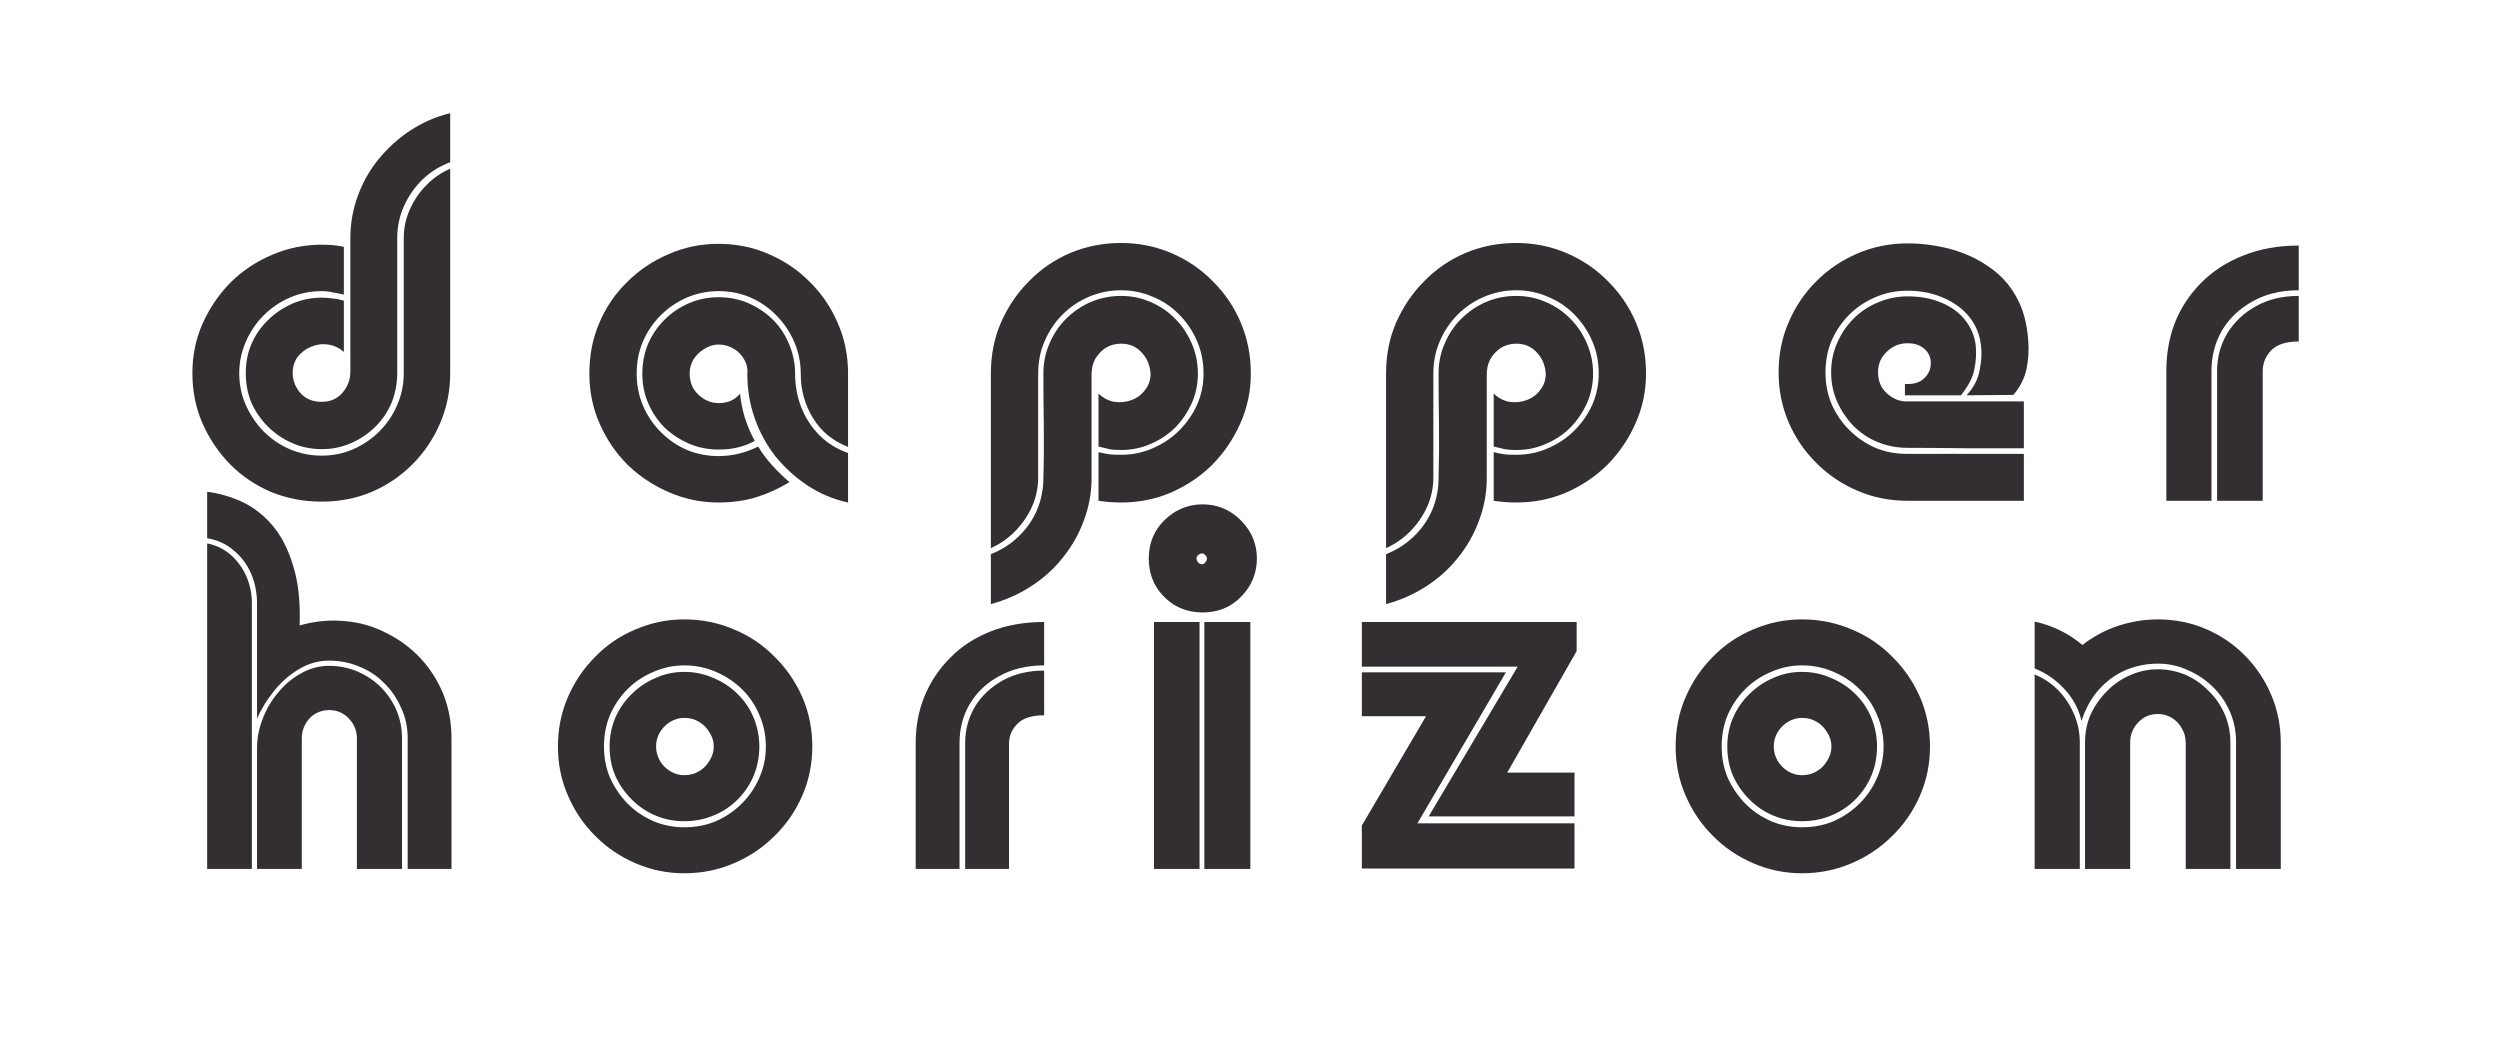
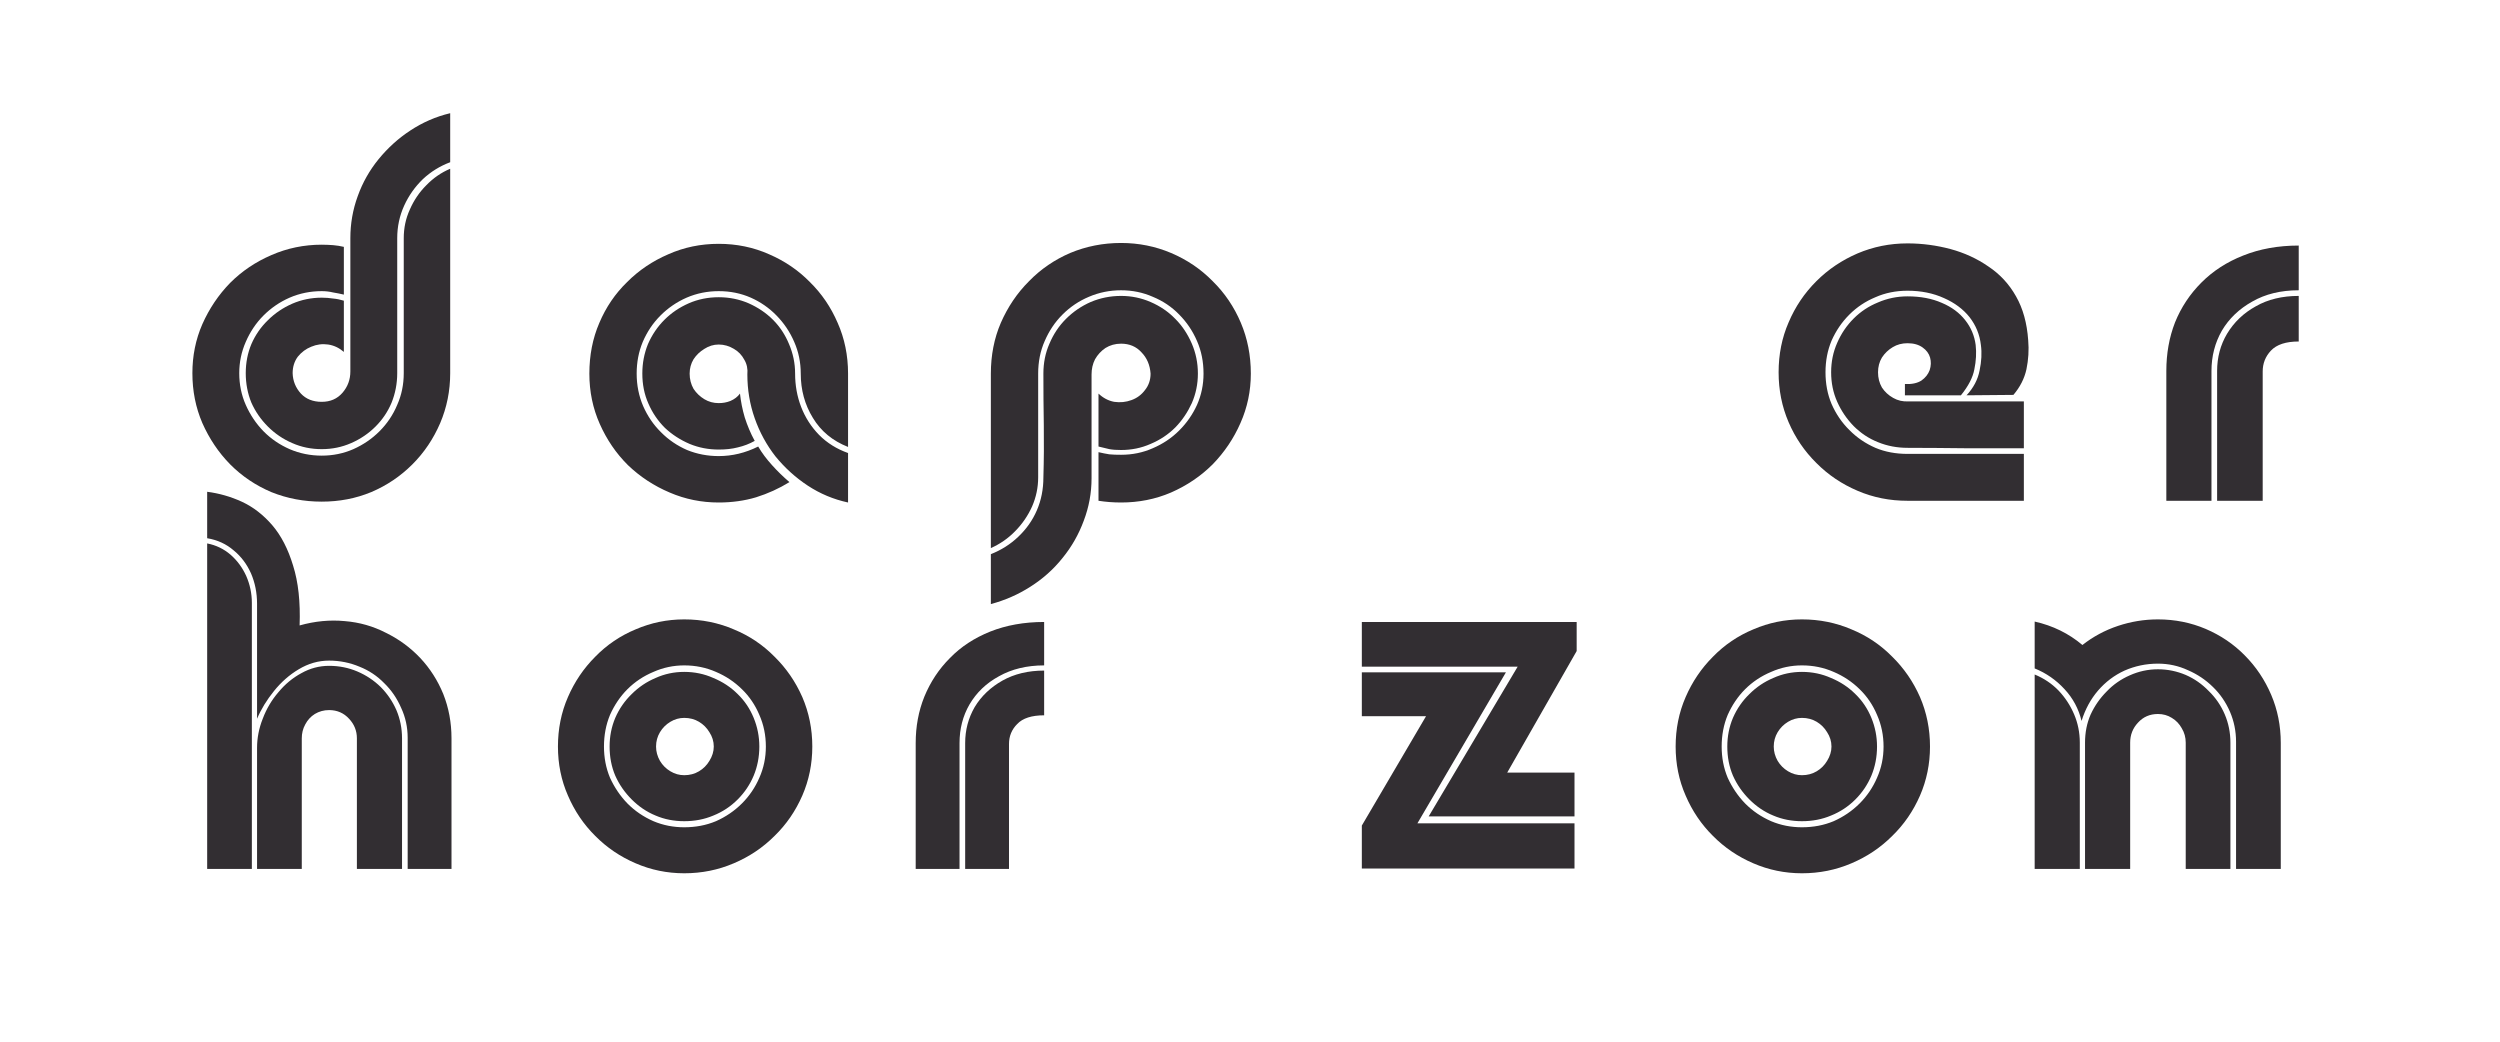
<svg xmlns="http://www.w3.org/2000/svg" version="1.0" preserveAspectRatio="xMidYMid meet" height="50" viewBox="0 0 90 37.5" zoomAndPan="magnify" width="120">
  <defs>
    <g />
  </defs>
  <g fill-opacity="1" fill="#322e32">
    <g transform="translate(6.738, 18.028)">
      <g>
        <path d="M 7.562 -4.594 C 7.562 -4.219 7.492 -3.863 7.359 -3.531 C 7.223 -3.207 7.031 -2.922 6.781 -2.672 C 6.531 -2.422 6.238 -2.223 5.906 -2.078 C 5.57 -1.93 5.219 -1.859 4.844 -1.859 C 4.469 -1.859 4.113 -1.93 3.781 -2.078 C 3.445 -2.223 3.156 -2.422 2.906 -2.672 C 2.656 -2.922 2.457 -3.207 2.312 -3.531 C 2.176 -3.863 2.109 -4.219 2.109 -4.594 C 2.109 -4.969 2.176 -5.316 2.312 -5.641 C 2.457 -5.973 2.656 -6.258 2.906 -6.5 C 3.156 -6.75 3.445 -6.945 3.781 -7.094 C 4.113 -7.238 4.469 -7.312 4.844 -7.312 C 4.988 -7.312 5.125 -7.301 5.25 -7.281 C 5.383 -7.27 5.516 -7.242 5.641 -7.203 L 5.641 -5.359 C 5.473 -5.504 5.285 -5.594 5.078 -5.625 C 4.867 -5.656 4.664 -5.629 4.469 -5.547 C 4.281 -5.473 4.117 -5.352 3.984 -5.188 C 3.859 -5.02 3.797 -4.82 3.797 -4.594 C 3.805 -4.312 3.906 -4.066 4.094 -3.859 C 4.281 -3.66 4.531 -3.562 4.844 -3.562 C 5.156 -3.562 5.406 -3.672 5.594 -3.891 C 5.781 -4.109 5.875 -4.363 5.875 -4.656 L 5.875 -9.453 C 5.875 -9.973 5.961 -10.477 6.141 -10.969 C 6.316 -11.457 6.566 -11.898 6.891 -12.297 C 7.223 -12.703 7.602 -13.047 8.031 -13.328 C 8.469 -13.617 8.945 -13.828 9.469 -13.953 L 9.469 -12.188 C 9.102 -12.051 8.773 -11.848 8.484 -11.578 C 8.203 -11.305 7.977 -10.988 7.812 -10.625 C 7.645 -10.258 7.562 -9.867 7.562 -9.453 Z M 4.844 -9.219 C 4.988 -9.219 5.125 -9.211 5.25 -9.203 C 5.383 -9.191 5.516 -9.172 5.641 -9.141 L 5.641 -7.422 C 5.516 -7.453 5.383 -7.477 5.25 -7.5 C 5.125 -7.531 4.988 -7.547 4.844 -7.547 C 4.438 -7.547 4.051 -7.469 3.688 -7.312 C 3.332 -7.156 3.02 -6.941 2.75 -6.672 C 2.477 -6.398 2.266 -6.082 2.109 -5.719 C 1.953 -5.363 1.875 -4.988 1.875 -4.594 C 1.875 -4.188 1.953 -3.805 2.109 -3.453 C 2.266 -3.098 2.477 -2.781 2.75 -2.5 C 3.02 -2.227 3.332 -2.016 3.688 -1.859 C 4.051 -1.703 4.438 -1.625 4.844 -1.625 C 5.25 -1.625 5.629 -1.703 5.984 -1.859 C 6.336 -2.016 6.648 -2.227 6.922 -2.5 C 7.203 -2.781 7.414 -3.098 7.562 -3.453 C 7.719 -3.805 7.797 -4.188 7.797 -4.594 L 7.797 -9.453 C 7.797 -9.816 7.867 -10.16 8.016 -10.484 C 8.16 -10.816 8.359 -11.109 8.609 -11.359 C 8.859 -11.617 9.145 -11.816 9.469 -11.953 L 9.469 -4.594 C 9.469 -3.957 9.348 -3.359 9.109 -2.797 C 8.867 -2.234 8.535 -1.738 8.109 -1.312 C 7.68 -0.883 7.188 -0.551 6.625 -0.312 C 6.07 -0.082 5.477 0.031 4.844 0.031 C 4.207 0.031 3.602 -0.082 3.031 -0.312 C 2.469 -0.551 1.973 -0.883 1.547 -1.312 C 1.129 -1.738 0.797 -2.234 0.547 -2.797 C 0.305 -3.359 0.188 -3.957 0.188 -4.594 C 0.188 -5.219 0.305 -5.805 0.547 -6.359 C 0.797 -6.922 1.129 -7.414 1.547 -7.844 C 1.973 -8.27 2.469 -8.602 3.031 -8.844 C 3.602 -9.094 4.207 -9.219 4.844 -9.219 Z M 4.844 -9.219" />
      </g>
    </g>
  </g>
  <g fill-opacity="1" fill="#322e32">
    <g transform="translate(20.936, 18.028)">
      <g>
        <path d="M 1.984 -4.578 C 1.984 -4.16 2.062 -3.77 2.219 -3.406 C 2.375 -3.051 2.586 -2.738 2.859 -2.469 C 3.129 -2.195 3.441 -1.984 3.797 -1.828 C 4.16 -1.68 4.539 -1.609 4.938 -1.609 C 5.426 -1.609 5.898 -1.723 6.359 -1.953 C 6.492 -1.723 6.66 -1.5 6.859 -1.281 C 7.055 -1.062 7.266 -0.859 7.484 -0.672 C 7.109 -0.441 6.707 -0.258 6.281 -0.125 C 5.863 0 5.414 0.062 4.938 0.062 C 4.32 0.062 3.734 -0.055 3.172 -0.297 C 2.609 -0.535 2.109 -0.863 1.672 -1.281 C 1.242 -1.707 0.906 -2.203 0.656 -2.766 C 0.406 -3.328 0.281 -3.93 0.281 -4.578 C 0.281 -5.234 0.398 -5.844 0.641 -6.406 C 0.879 -6.969 1.211 -7.457 1.641 -7.875 C 2.066 -8.301 2.562 -8.633 3.125 -8.875 C 3.688 -9.125 4.289 -9.25 4.938 -9.25 C 5.582 -9.25 6.188 -9.125 6.75 -8.875 C 7.312 -8.633 7.801 -8.301 8.219 -7.875 C 8.645 -7.457 8.977 -6.969 9.219 -6.406 C 9.469 -5.844 9.594 -5.234 9.594 -4.578 L 9.594 -1.938 C 9.039 -2.156 8.617 -2.504 8.328 -2.984 C 8.035 -3.461 7.891 -3.992 7.891 -4.578 C 7.891 -4.984 7.812 -5.363 7.656 -5.719 C 7.5 -6.082 7.285 -6.398 7.016 -6.672 C 6.754 -6.941 6.445 -7.156 6.094 -7.312 C 5.738 -7.469 5.352 -7.547 4.938 -7.547 C 4.531 -7.547 4.145 -7.469 3.781 -7.312 C 3.426 -7.156 3.113 -6.941 2.844 -6.672 C 2.57 -6.398 2.359 -6.082 2.203 -5.719 C 2.055 -5.363 1.984 -4.984 1.984 -4.578 Z M 3.891 -4.578 C 3.891 -4.766 3.938 -4.938 4.031 -5.094 C 4.133 -5.25 4.266 -5.375 4.422 -5.469 C 4.578 -5.57 4.75 -5.625 4.938 -5.625 C 5.133 -5.625 5.316 -5.57 5.484 -5.469 C 5.648 -5.375 5.773 -5.242 5.859 -5.078 C 5.953 -4.922 5.988 -4.742 5.969 -4.547 C 5.969 -4.004 6.055 -3.477 6.234 -2.969 C 6.41 -2.469 6.66 -2.008 6.984 -1.594 C 7.316 -1.188 7.703 -0.836 8.141 -0.547 C 8.586 -0.254 9.07 -0.051 9.594 0.062 L 9.594 -1.719 C 9.188 -1.863 8.836 -2.082 8.547 -2.375 C 8.266 -2.664 8.051 -3 7.906 -3.375 C 7.758 -3.758 7.688 -4.16 7.688 -4.578 C 7.688 -4.953 7.613 -5.305 7.469 -5.641 C 7.332 -5.973 7.141 -6.266 6.891 -6.516 C 6.641 -6.766 6.348 -6.961 6.016 -7.109 C 5.68 -7.254 5.32 -7.328 4.938 -7.328 C 4.551 -7.328 4.191 -7.254 3.859 -7.109 C 3.523 -6.961 3.234 -6.766 2.984 -6.516 C 2.734 -6.266 2.535 -5.973 2.391 -5.641 C 2.254 -5.305 2.188 -4.953 2.188 -4.578 C 2.188 -4.191 2.258 -3.832 2.406 -3.5 C 2.551 -3.164 2.75 -2.875 3 -2.625 C 3.258 -2.383 3.555 -2.191 3.891 -2.047 C 4.223 -1.91 4.57 -1.844 4.938 -1.844 C 5.188 -1.844 5.414 -1.867 5.625 -1.922 C 5.844 -1.973 6.047 -2.051 6.234 -2.156 C 6.086 -2.426 5.969 -2.707 5.875 -3 C 5.789 -3.289 5.734 -3.578 5.703 -3.859 C 5.617 -3.742 5.504 -3.656 5.359 -3.594 C 5.223 -3.539 5.082 -3.516 4.938 -3.516 C 4.75 -3.516 4.578 -3.562 4.422 -3.656 C 4.266 -3.75 4.133 -3.875 4.031 -4.031 C 3.938 -4.195 3.891 -4.379 3.891 -4.578 Z M 3.891 -4.578" />
      </g>
    </g>
  </g>
  <g fill-opacity="1" fill="#322e32">
    <g transform="translate(35.468, 18.028)">
      <g>
        <path d="M 4.891 0.062 C 4.598 0.062 4.328 0.039 4.078 0 L 4.078 -1.75 C 4.211 -1.719 4.344 -1.691 4.469 -1.672 C 4.594 -1.66 4.734 -1.656 4.891 -1.656 C 5.297 -1.656 5.676 -1.734 6.031 -1.891 C 6.395 -2.047 6.711 -2.258 6.984 -2.531 C 7.254 -2.801 7.469 -3.109 7.625 -3.453 C 7.781 -3.805 7.859 -4.18 7.859 -4.578 C 7.859 -5.004 7.781 -5.395 7.625 -5.75 C 7.469 -6.113 7.254 -6.43 6.984 -6.703 C 6.711 -6.984 6.395 -7.195 6.031 -7.344 C 5.676 -7.5 5.297 -7.578 4.891 -7.578 C 4.484 -7.578 4.098 -7.5 3.734 -7.344 C 3.379 -7.195 3.062 -6.984 2.781 -6.703 C 2.508 -6.43 2.297 -6.113 2.141 -5.75 C 1.984 -5.395 1.906 -5.004 1.906 -4.578 L 1.906 -0.844 C 1.906 -0.477 1.832 -0.129 1.688 0.203 C 1.539 0.535 1.336 0.832 1.078 1.094 C 0.828 1.352 0.535 1.555 0.203 1.703 L 0.203 -4.578 C 0.203 -5.234 0.32 -5.844 0.562 -6.406 C 0.812 -6.977 1.148 -7.477 1.578 -7.906 C 2.004 -8.344 2.5 -8.68 3.062 -8.922 C 3.633 -9.16 4.242 -9.281 4.891 -9.281 C 5.523 -9.281 6.125 -9.16 6.688 -8.922 C 7.258 -8.68 7.758 -8.344 8.188 -7.906 C 8.625 -7.477 8.961 -6.977 9.203 -6.406 C 9.441 -5.844 9.562 -5.234 9.562 -4.578 C 9.562 -3.953 9.438 -3.359 9.188 -2.797 C 8.945 -2.242 8.613 -1.75 8.188 -1.312 C 7.758 -0.883 7.258 -0.547 6.688 -0.297 C 6.125 -0.055 5.523 0.062 4.891 0.062 Z M 2.094 -4.578 C 2.094 -3.961 2.098 -3.344 2.109 -2.719 C 2.117 -2.094 2.113 -1.469 2.094 -0.844 C 2.094 -0.414 2.016 -0.02 1.859 0.344 C 1.703 0.707 1.477 1.023 1.188 1.297 C 0.906 1.566 0.578 1.773 0.203 1.922 L 0.203 3.719 C 0.711 3.582 1.188 3.375 1.625 3.094 C 2.07 2.812 2.457 2.469 2.781 2.062 C 3.113 1.656 3.367 1.207 3.547 0.719 C 3.734 0.227 3.828 -0.281 3.828 -0.812 L 3.828 -4.547 C 3.828 -4.742 3.867 -4.926 3.953 -5.094 C 4.047 -5.258 4.172 -5.395 4.328 -5.5 C 4.492 -5.602 4.68 -5.656 4.891 -5.656 C 5.191 -5.656 5.438 -5.551 5.625 -5.344 C 5.82 -5.145 5.93 -4.891 5.953 -4.578 C 5.953 -4.348 5.883 -4.148 5.75 -3.984 C 5.625 -3.816 5.461 -3.695 5.266 -3.625 C 5.066 -3.551 4.859 -3.531 4.641 -3.562 C 4.43 -3.602 4.242 -3.703 4.078 -3.859 L 4.078 -1.953 C 4.211 -1.922 4.344 -1.891 4.469 -1.859 C 4.594 -1.836 4.734 -1.828 4.891 -1.828 C 5.266 -1.828 5.617 -1.898 5.953 -2.047 C 6.297 -2.191 6.594 -2.391 6.844 -2.641 C 7.094 -2.898 7.289 -3.191 7.438 -3.516 C 7.582 -3.848 7.656 -4.203 7.656 -4.578 C 7.656 -4.961 7.582 -5.32 7.438 -5.656 C 7.289 -6 7.094 -6.297 6.844 -6.547 C 6.594 -6.805 6.297 -7.008 5.953 -7.156 C 5.617 -7.301 5.266 -7.375 4.891 -7.375 C 4.504 -7.375 4.141 -7.301 3.797 -7.156 C 3.461 -7.008 3.164 -6.805 2.906 -6.547 C 2.656 -6.297 2.457 -6 2.312 -5.656 C 2.164 -5.32 2.094 -4.961 2.094 -4.578 Z M 2.094 -4.578" />
      </g>
    </g>
  </g>
  <g fill-opacity="1" fill="#322e32">
    <g transform="translate(49.695, 18.028)">
      <g>
-         <path d="M 4.891 0.062 C 4.598 0.062 4.328 0.039 4.078 0 L 4.078 -1.75 C 4.211 -1.719 4.344 -1.691 4.469 -1.672 C 4.594 -1.66 4.734 -1.656 4.891 -1.656 C 5.297 -1.656 5.676 -1.734 6.031 -1.891 C 6.395 -2.047 6.711 -2.258 6.984 -2.531 C 7.254 -2.801 7.469 -3.109 7.625 -3.453 C 7.781 -3.805 7.859 -4.18 7.859 -4.578 C 7.859 -5.004 7.781 -5.395 7.625 -5.75 C 7.469 -6.113 7.254 -6.43 6.984 -6.703 C 6.711 -6.984 6.395 -7.195 6.031 -7.344 C 5.676 -7.5 5.297 -7.578 4.891 -7.578 C 4.484 -7.578 4.098 -7.5 3.734 -7.344 C 3.379 -7.195 3.062 -6.984 2.781 -6.703 C 2.508 -6.43 2.297 -6.113 2.141 -5.75 C 1.984 -5.395 1.906 -5.004 1.906 -4.578 L 1.906 -0.844 C 1.906 -0.477 1.832 -0.129 1.688 0.203 C 1.539 0.535 1.336 0.832 1.078 1.094 C 0.828 1.352 0.535 1.555 0.203 1.703 L 0.203 -4.578 C 0.203 -5.234 0.32 -5.844 0.562 -6.406 C 0.812 -6.977 1.148 -7.477 1.578 -7.906 C 2.004 -8.344 2.5 -8.68 3.062 -8.922 C 3.633 -9.16 4.242 -9.281 4.891 -9.281 C 5.523 -9.281 6.125 -9.16 6.688 -8.922 C 7.258 -8.68 7.758 -8.344 8.188 -7.906 C 8.625 -7.477 8.961 -6.977 9.203 -6.406 C 9.441 -5.844 9.562 -5.234 9.562 -4.578 C 9.562 -3.953 9.438 -3.359 9.188 -2.797 C 8.945 -2.242 8.613 -1.75 8.188 -1.312 C 7.758 -0.883 7.258 -0.547 6.688 -0.297 C 6.125 -0.055 5.523 0.062 4.891 0.062 Z M 2.094 -4.578 C 2.094 -3.961 2.098 -3.344 2.109 -2.719 C 2.117 -2.094 2.113 -1.469 2.094 -0.844 C 2.094 -0.414 2.016 -0.02 1.859 0.344 C 1.703 0.707 1.477 1.023 1.188 1.297 C 0.906 1.566 0.578 1.773 0.203 1.922 L 0.203 3.719 C 0.711 3.582 1.188 3.375 1.625 3.094 C 2.07 2.812 2.457 2.469 2.781 2.062 C 3.113 1.656 3.367 1.207 3.547 0.719 C 3.734 0.227 3.828 -0.281 3.828 -0.812 L 3.828 -4.547 C 3.828 -4.742 3.867 -4.926 3.953 -5.094 C 4.047 -5.258 4.172 -5.395 4.328 -5.5 C 4.492 -5.602 4.68 -5.656 4.891 -5.656 C 5.191 -5.656 5.438 -5.551 5.625 -5.344 C 5.82 -5.145 5.93 -4.891 5.953 -4.578 C 5.953 -4.348 5.883 -4.148 5.75 -3.984 C 5.625 -3.816 5.461 -3.695 5.266 -3.625 C 5.066 -3.551 4.859 -3.531 4.641 -3.562 C 4.43 -3.602 4.242 -3.703 4.078 -3.859 L 4.078 -1.953 C 4.211 -1.922 4.344 -1.891 4.469 -1.859 C 4.594 -1.836 4.734 -1.828 4.891 -1.828 C 5.266 -1.828 5.617 -1.898 5.953 -2.047 C 6.297 -2.191 6.594 -2.391 6.844 -2.641 C 7.094 -2.898 7.289 -3.191 7.438 -3.516 C 7.582 -3.848 7.656 -4.203 7.656 -4.578 C 7.656 -4.961 7.582 -5.32 7.438 -5.656 C 7.289 -6 7.094 -6.297 6.844 -6.547 C 6.594 -6.805 6.297 -7.008 5.953 -7.156 C 5.617 -7.301 5.266 -7.375 4.891 -7.375 C 4.504 -7.375 4.141 -7.301 3.797 -7.156 C 3.461 -7.008 3.164 -6.805 2.906 -6.547 C 2.656 -6.297 2.457 -6 2.312 -5.656 C 2.164 -5.32 2.094 -4.961 2.094 -4.578 Z M 2.094 -4.578" />
-       </g>
+         </g>
    </g>
  </g>
  <g fill-opacity="1" fill="#322e32">
    <g transform="translate(63.921, 18.028)">
      <g>
        <path d="M 4.75 -7.562 C 4.332 -7.562 3.945 -7.484 3.594 -7.328 C 3.238 -7.18 2.926 -6.973 2.656 -6.703 C 2.383 -6.43 2.172 -6.117 2.016 -5.766 C 1.867 -5.41 1.797 -5.031 1.797 -4.625 C 1.797 -4.219 1.867 -3.836 2.016 -3.484 C 2.172 -3.129 2.383 -2.816 2.656 -2.547 C 2.926 -2.273 3.238 -2.062 3.594 -1.906 C 3.945 -1.758 4.332 -1.688 4.75 -1.688 L 8.938 -1.688 L 8.938 0 L 4.75 0 C 4.113 0 3.516 -0.117 2.953 -0.359 C 2.391 -0.598 1.895 -0.93 1.469 -1.359 C 1.039 -1.785 0.707 -2.273 0.469 -2.828 C 0.227 -3.391 0.109 -3.988 0.109 -4.625 C 0.109 -5.27 0.227 -5.867 0.469 -6.422 C 0.707 -6.984 1.039 -7.477 1.469 -7.906 C 1.895 -8.332 2.391 -8.664 2.953 -8.906 C 3.516 -9.145 4.113 -9.266 4.75 -9.266 C 5.281 -9.266 5.797 -9.195 6.297 -9.062 C 6.797 -8.926 7.25 -8.719 7.656 -8.438 C 8.07 -8.164 8.406 -7.805 8.656 -7.359 C 8.906 -6.922 9.051 -6.395 9.094 -5.781 C 9.125 -5.426 9.102 -5.078 9.031 -4.734 C 8.957 -4.398 8.801 -4.094 8.562 -3.812 L 6.875 -3.797 C 7.125 -4.066 7.281 -4.363 7.344 -4.688 C 7.414 -5.02 7.43 -5.328 7.391 -5.609 C 7.348 -5.984 7.211 -6.316 6.984 -6.609 C 6.754 -6.898 6.445 -7.129 6.062 -7.297 C 5.676 -7.473 5.238 -7.562 4.75 -7.562 Z M 8.938 -1.891 C 8.25 -1.891 7.551 -1.891 6.844 -1.891 C 6.145 -1.898 5.445 -1.906 4.75 -1.906 C 4.375 -1.906 4.02 -1.973 3.688 -2.109 C 3.352 -2.242 3.062 -2.438 2.812 -2.688 C 2.562 -2.945 2.363 -3.238 2.219 -3.562 C 2.07 -3.895 2 -4.25 2 -4.625 C 2 -5 2.07 -5.352 2.219 -5.688 C 2.363 -6.02 2.562 -6.312 2.812 -6.562 C 3.062 -6.812 3.352 -7.004 3.688 -7.141 C 4.02 -7.285 4.375 -7.359 4.75 -7.359 C 5.219 -7.359 5.629 -7.281 5.984 -7.125 C 6.336 -6.977 6.617 -6.77 6.828 -6.5 C 7.035 -6.238 7.16 -5.941 7.203 -5.609 C 7.234 -5.328 7.219 -5.035 7.156 -4.734 C 7.102 -4.441 6.941 -4.129 6.672 -3.797 L 4.656 -3.797 L 4.656 -4.203 C 4.906 -4.191 5.102 -4.234 5.25 -4.328 C 5.395 -4.43 5.492 -4.555 5.547 -4.703 C 5.598 -4.859 5.602 -5.008 5.562 -5.156 C 5.52 -5.301 5.43 -5.422 5.297 -5.516 C 5.16 -5.617 4.977 -5.672 4.75 -5.672 C 4.551 -5.672 4.375 -5.625 4.219 -5.531 C 4.062 -5.438 3.93 -5.312 3.828 -5.156 C 3.734 -5 3.688 -4.82 3.688 -4.625 C 3.688 -4.426 3.734 -4.242 3.828 -4.078 C 3.93 -3.922 4.066 -3.797 4.234 -3.703 C 4.398 -3.609 4.582 -3.566 4.781 -3.578 L 8.938 -3.578 Z M 8.938 -1.891" />
      </g>
    </g>
  </g>
  <g fill-opacity="1" fill="#322e32">
    <g transform="translate(77.785, 18.028)">
      <g>
        <path d="M 1.828 0 L 0.203 0 L 0.203 -4.672 C 0.203 -5.297 0.305 -5.879 0.516 -6.422 C 0.734 -6.961 1.051 -7.441 1.469 -7.859 C 1.883 -8.273 2.383 -8.598 2.969 -8.828 C 3.562 -9.066 4.227 -9.188 4.969 -9.188 L 4.969 -7.578 C 4.32 -7.578 3.766 -7.441 3.297 -7.172 C 2.828 -6.91 2.461 -6.562 2.203 -6.125 C 1.953 -5.688 1.828 -5.203 1.828 -4.672 Z M 3.672 -4.656 C 3.672 -4.945 3.77 -5.195 3.969 -5.406 C 4.176 -5.625 4.508 -5.734 4.969 -5.734 L 4.969 -7.375 C 4.375 -7.375 3.859 -7.25 3.422 -7 C 2.984 -6.758 2.641 -6.43 2.391 -6.016 C 2.148 -5.609 2.031 -5.16 2.031 -4.672 L 2.031 0 L 3.672 0 Z M 3.672 -4.656" />
      </g>
    </g>
  </g>
  <g fill-opacity="1" fill="#322e32">
    <g transform="translate(7.27, 31.282)">
      <g>
        <path d="M 3.516 -8.766 C 4.066 -8.922 4.609 -8.973 5.141 -8.922 C 5.672 -8.879 6.164 -8.738 6.625 -8.5 C 7.094 -8.27 7.504 -7.969 7.859 -7.594 C 8.211 -7.219 8.488 -6.785 8.688 -6.297 C 8.883 -5.805 8.984 -5.273 8.984 -4.703 L 8.984 0 L 7.406 0 L 7.406 -4.719 C 7.406 -5.102 7.328 -5.461 7.172 -5.797 C 7.023 -6.141 6.82 -6.438 6.562 -6.688 C 6.312 -6.945 6.016 -7.145 5.672 -7.281 C 5.328 -7.426 4.961 -7.5 4.578 -7.5 C 4.191 -7.5 3.828 -7.395 3.484 -7.188 C 3.148 -6.988 2.852 -6.727 2.594 -6.406 C 2.332 -6.082 2.129 -5.75 1.984 -5.406 L 1.984 -9.547 C 1.984 -9.941 1.91 -10.305 1.766 -10.641 C 1.617 -10.973 1.41 -11.25 1.141 -11.469 C 0.879 -11.695 0.562 -11.844 0.188 -11.906 L 0.188 -13.578 C 0.613 -13.523 1.031 -13.406 1.438 -13.219 C 1.844 -13.031 2.207 -12.75 2.531 -12.375 C 2.852 -12 3.102 -11.516 3.281 -10.922 C 3.469 -10.328 3.547 -9.609 3.516 -8.766 Z M 1.797 0 L 1.797 -9.578 C 1.797 -9.922 1.727 -10.242 1.594 -10.547 C 1.457 -10.848 1.27 -11.102 1.031 -11.312 C 0.789 -11.52 0.508 -11.656 0.188 -11.719 L 0.188 0 Z M 4.578 -5.719 C 4.867 -5.719 5.109 -5.613 5.297 -5.406 C 5.484 -5.207 5.578 -4.973 5.578 -4.703 L 5.578 0 L 7.203 0 L 7.203 -4.703 C 7.203 -5.066 7.133 -5.406 7 -5.719 C 6.863 -6.031 6.676 -6.305 6.438 -6.547 C 6.195 -6.785 5.914 -6.973 5.594 -7.109 C 5.281 -7.242 4.941 -7.312 4.578 -7.312 C 4.223 -7.312 3.891 -7.223 3.578 -7.047 C 3.266 -6.879 2.988 -6.648 2.75 -6.359 C 2.508 -6.078 2.32 -5.758 2.188 -5.406 C 2.051 -5.062 1.984 -4.711 1.984 -4.359 L 1.984 0 L 3.594 0 L 3.594 -4.703 C 3.594 -4.879 3.633 -5.047 3.719 -5.203 C 3.801 -5.359 3.914 -5.484 4.062 -5.578 C 4.219 -5.672 4.391 -5.719 4.578 -5.719 Z M 4.578 -5.719" />
      </g>
    </g>
  </g>
  <g fill-opacity="1" fill="#322e32">
    <g transform="translate(19.977, 31.282)">
      <g>
        <path d="M 4.656 -8.984 C 5.289 -8.984 5.883 -8.863 6.438 -8.625 C 7 -8.395 7.488 -8.066 7.906 -7.641 C 8.332 -7.223 8.664 -6.738 8.906 -6.188 C 9.145 -5.633 9.266 -5.039 9.266 -4.406 C 9.266 -3.781 9.145 -3.191 8.906 -2.641 C 8.664 -2.086 8.332 -1.602 7.906 -1.188 C 7.488 -0.77 7 -0.441 6.438 -0.203 C 5.883 0.035 5.289 0.156 4.656 0.156 C 4.039 0.156 3.457 0.035 2.906 -0.203 C 2.352 -0.441 1.867 -0.77 1.453 -1.188 C 1.035 -1.602 0.707 -2.086 0.469 -2.641 C 0.227 -3.191 0.109 -3.781 0.109 -4.406 C 0.109 -5.039 0.227 -5.633 0.469 -6.188 C 0.707 -6.738 1.035 -7.223 1.453 -7.641 C 1.867 -8.066 2.352 -8.395 2.906 -8.625 C 3.457 -8.863 4.039 -8.984 4.656 -8.984 Z M 4.656 -1.5 C 5.062 -1.5 5.441 -1.57 5.797 -1.719 C 6.148 -1.875 6.461 -2.086 6.734 -2.359 C 7.004 -2.629 7.211 -2.938 7.359 -3.281 C 7.516 -3.633 7.594 -4.008 7.594 -4.406 C 7.594 -4.812 7.516 -5.191 7.359 -5.547 C 7.211 -5.898 7.004 -6.207 6.734 -6.469 C 6.461 -6.738 6.148 -6.945 5.797 -7.094 C 5.441 -7.25 5.062 -7.328 4.656 -7.328 C 4.27 -7.328 3.898 -7.25 3.547 -7.094 C 3.191 -6.945 2.879 -6.738 2.609 -6.469 C 2.348 -6.207 2.141 -5.898 1.984 -5.547 C 1.836 -5.191 1.766 -4.812 1.766 -4.406 C 1.766 -4.008 1.836 -3.633 1.984 -3.281 C 2.141 -2.938 2.348 -2.629 2.609 -2.359 C 2.879 -2.086 3.191 -1.875 3.547 -1.719 C 3.898 -1.57 4.27 -1.5 4.656 -1.5 Z M 4.656 -7.094 C 5.031 -7.094 5.379 -7.02 5.703 -6.875 C 6.035 -6.738 6.328 -6.547 6.578 -6.297 C 6.828 -6.055 7.02 -5.77 7.156 -5.438 C 7.289 -5.113 7.359 -4.77 7.359 -4.406 C 7.359 -4.031 7.289 -3.68 7.156 -3.359 C 7.02 -3.035 6.828 -2.75 6.578 -2.5 C 6.328 -2.25 6.035 -2.055 5.703 -1.922 C 5.379 -1.785 5.031 -1.719 4.656 -1.719 C 4.289 -1.719 3.945 -1.785 3.625 -1.922 C 3.301 -2.055 3.016 -2.25 2.766 -2.5 C 2.516 -2.75 2.316 -3.035 2.172 -3.359 C 2.035 -3.68 1.969 -4.031 1.969 -4.406 C 1.969 -4.77 2.035 -5.113 2.172 -5.438 C 2.316 -5.77 2.516 -6.055 2.766 -6.297 C 3.016 -6.547 3.301 -6.738 3.625 -6.875 C 3.945 -7.02 4.289 -7.094 4.656 -7.094 Z M 4.656 -3.375 C 4.852 -3.375 5.031 -3.422 5.188 -3.516 C 5.344 -3.609 5.469 -3.734 5.562 -3.891 C 5.664 -4.055 5.719 -4.227 5.719 -4.406 C 5.719 -4.594 5.664 -4.766 5.562 -4.922 C 5.469 -5.078 5.344 -5.203 5.188 -5.297 C 5.031 -5.391 4.852 -5.438 4.656 -5.438 C 4.477 -5.438 4.312 -5.391 4.156 -5.297 C 4 -5.203 3.875 -5.078 3.781 -4.922 C 3.688 -4.766 3.641 -4.594 3.641 -4.406 C 3.641 -4.227 3.688 -4.055 3.781 -3.891 C 3.875 -3.734 4 -3.609 4.156 -3.516 C 4.312 -3.422 4.477 -3.375 4.656 -3.375 Z M 4.656 -3.375" />
      </g>
    </g>
  </g>
  <g fill-opacity="1" fill="#322e32">
    <g transform="translate(32.777, 31.282)">
      <g>
        <path d="M 1.766 0 L 0.188 0 L 0.188 -4.531 C 0.188 -5.125 0.289 -5.68 0.5 -6.203 C 0.719 -6.734 1.023 -7.195 1.422 -7.594 C 1.816 -8 2.301 -8.316 2.875 -8.547 C 3.445 -8.773 4.094 -8.891 4.812 -8.891 L 4.812 -7.328 C 4.188 -7.328 3.645 -7.195 3.188 -6.938 C 2.727 -6.688 2.375 -6.348 2.125 -5.922 C 1.883 -5.504 1.766 -5.039 1.766 -4.531 Z M 3.547 -4.5 C 3.547 -4.781 3.645 -5.02 3.844 -5.219 C 4.039 -5.426 4.363 -5.531 4.812 -5.531 L 4.812 -7.141 C 4.238 -7.141 3.738 -7.02 3.312 -6.781 C 2.883 -6.539 2.551 -6.223 2.312 -5.828 C 2.082 -5.43 1.969 -5 1.969 -4.531 L 1.969 0 L 3.547 0 Z M 3.547 -4.5" />
      </g>
    </g>
  </g>
  <g fill-opacity="1" fill="#322e32">
    <g transform="translate(41.231, 31.282)">
      <g>
-         <path d="M 0.125 -11.172 C 0.125 -11.535 0.207 -11.863 0.375 -12.156 C 0.551 -12.445 0.785 -12.68 1.078 -12.859 C 1.379 -13.035 1.707 -13.125 2.062 -13.125 C 2.426 -13.125 2.754 -13.035 3.047 -12.859 C 3.336 -12.68 3.57 -12.445 3.75 -12.156 C 3.926 -11.863 4.016 -11.535 4.016 -11.172 C 4.016 -10.816 3.926 -10.488 3.75 -10.188 C 3.57 -9.895 3.336 -9.66 3.047 -9.484 C 2.754 -9.316 2.426 -9.234 2.062 -9.234 C 1.707 -9.234 1.379 -9.316 1.078 -9.484 C 0.785 -9.66 0.551 -9.895 0.375 -10.188 C 0.207 -10.488 0.125 -10.816 0.125 -11.172 Z M 1.844 -11.172 C 1.844 -11.129 1.863 -11.082 1.906 -11.031 C 1.945 -10.988 1.992 -10.969 2.047 -10.969 C 2.086 -10.969 2.125 -10.988 2.156 -11.031 C 2.195 -11.082 2.219 -11.129 2.219 -11.172 C 2.219 -11.223 2.195 -11.266 2.156 -11.297 C 2.125 -11.336 2.086 -11.359 2.047 -11.359 C 1.992 -11.359 1.945 -11.336 1.906 -11.297 C 1.863 -11.266 1.844 -11.223 1.844 -11.172 Z M 0.312 -8.891 L 1.953 -8.891 L 1.953 0 L 0.312 0 Z M 3.781 0 L 2.125 0 L 2.125 -8.891 L 3.781 -8.891 Z M 3.781 0" />
-       </g>
+         </g>
    </g>
  </g>
  <g fill-opacity="1" fill="#322e32">
    <g transform="translate(48.854, 31.282)">
      <g>
        <path d="M 7.906 -8.891 L 7.906 -7.844 L 5.406 -3.469 L 7.828 -3.469 L 7.828 -1.891 L 2.578 -1.891 L 5.781 -7.281 L 0.172 -7.281 L 0.172 -8.891 Z M 0.172 -0.016 L 0.172 -1.562 L 2.484 -5.5 L 0.172 -5.5 L 0.172 -7.078 L 5.359 -7.078 L 2.172 -1.641 L 7.828 -1.641 L 7.828 -0.016 Z M 0.172 -0.016" />
      </g>
    </g>
  </g>
  <g fill-opacity="1" fill="#322e32">
    <g transform="translate(60.214, 31.282)">
      <g>
        <path d="M 4.656 -8.984 C 5.289 -8.984 5.883 -8.863 6.438 -8.625 C 7 -8.395 7.488 -8.066 7.906 -7.641 C 8.332 -7.223 8.664 -6.738 8.906 -6.188 C 9.145 -5.633 9.266 -5.039 9.266 -4.406 C 9.266 -3.781 9.145 -3.191 8.906 -2.641 C 8.664 -2.086 8.332 -1.602 7.906 -1.188 C 7.488 -0.77 7 -0.441 6.438 -0.203 C 5.883 0.035 5.289 0.156 4.656 0.156 C 4.039 0.156 3.457 0.035 2.906 -0.203 C 2.352 -0.441 1.867 -0.77 1.453 -1.188 C 1.035 -1.602 0.707 -2.086 0.469 -2.641 C 0.227 -3.191 0.109 -3.781 0.109 -4.406 C 0.109 -5.039 0.227 -5.633 0.469 -6.188 C 0.707 -6.738 1.035 -7.223 1.453 -7.641 C 1.867 -8.066 2.352 -8.395 2.906 -8.625 C 3.457 -8.863 4.039 -8.984 4.656 -8.984 Z M 4.656 -1.5 C 5.062 -1.5 5.441 -1.57 5.797 -1.719 C 6.148 -1.875 6.461 -2.086 6.734 -2.359 C 7.004 -2.629 7.211 -2.938 7.359 -3.281 C 7.516 -3.633 7.594 -4.008 7.594 -4.406 C 7.594 -4.812 7.516 -5.191 7.359 -5.547 C 7.211 -5.898 7.004 -6.207 6.734 -6.469 C 6.461 -6.738 6.148 -6.945 5.797 -7.094 C 5.441 -7.25 5.062 -7.328 4.656 -7.328 C 4.27 -7.328 3.898 -7.25 3.547 -7.094 C 3.191 -6.945 2.879 -6.738 2.609 -6.469 C 2.348 -6.207 2.141 -5.898 1.984 -5.547 C 1.836 -5.191 1.766 -4.812 1.766 -4.406 C 1.766 -4.008 1.836 -3.633 1.984 -3.281 C 2.141 -2.938 2.348 -2.629 2.609 -2.359 C 2.879 -2.086 3.191 -1.875 3.547 -1.719 C 3.898 -1.57 4.27 -1.5 4.656 -1.5 Z M 4.656 -7.094 C 5.031 -7.094 5.379 -7.02 5.703 -6.875 C 6.035 -6.738 6.328 -6.547 6.578 -6.297 C 6.828 -6.055 7.02 -5.77 7.156 -5.438 C 7.289 -5.113 7.359 -4.77 7.359 -4.406 C 7.359 -4.031 7.289 -3.68 7.156 -3.359 C 7.02 -3.035 6.828 -2.75 6.578 -2.5 C 6.328 -2.25 6.035 -2.055 5.703 -1.922 C 5.379 -1.785 5.031 -1.719 4.656 -1.719 C 4.289 -1.719 3.945 -1.785 3.625 -1.922 C 3.301 -2.055 3.016 -2.25 2.766 -2.5 C 2.516 -2.75 2.316 -3.035 2.172 -3.359 C 2.035 -3.68 1.969 -4.031 1.969 -4.406 C 1.969 -4.77 2.035 -5.113 2.172 -5.438 C 2.316 -5.77 2.516 -6.055 2.766 -6.297 C 3.016 -6.547 3.301 -6.738 3.625 -6.875 C 3.945 -7.02 4.289 -7.094 4.656 -7.094 Z M 4.656 -3.375 C 4.852 -3.375 5.031 -3.422 5.188 -3.516 C 5.344 -3.609 5.469 -3.734 5.562 -3.891 C 5.664 -4.055 5.719 -4.227 5.719 -4.406 C 5.719 -4.594 5.664 -4.766 5.562 -4.922 C 5.469 -5.078 5.344 -5.203 5.188 -5.297 C 5.031 -5.391 4.852 -5.438 4.656 -5.438 C 4.477 -5.438 4.312 -5.391 4.156 -5.297 C 4 -5.203 3.875 -5.078 3.781 -4.922 C 3.688 -4.766 3.641 -4.594 3.641 -4.406 C 3.641 -4.227 3.688 -4.055 3.781 -3.891 C 3.875 -3.734 4 -3.609 4.156 -3.516 C 4.312 -3.422 4.477 -3.375 4.656 -3.375 Z M 4.656 -3.375" />
      </g>
    </g>
  </g>
  <g fill-opacity="1" fill="#322e32">
    <g transform="translate(73.014, 31.282)">
      <g>
        <path d="M 4.672 -7.391 C 4.242 -7.391 3.844 -7.305 3.469 -7.141 C 3.102 -6.973 2.785 -6.734 2.516 -6.422 C 2.254 -6.117 2.055 -5.754 1.922 -5.328 C 1.816 -5.766 1.613 -6.145 1.312 -6.469 C 1.008 -6.801 0.648 -7.051 0.234 -7.219 L 0.234 -8.906 C 0.891 -8.758 1.461 -8.477 1.953 -8.062 C 2.336 -8.363 2.766 -8.594 3.234 -8.75 C 3.703 -8.906 4.18 -8.984 4.672 -8.984 C 5.285 -8.984 5.859 -8.867 6.391 -8.641 C 6.93 -8.41 7.398 -8.094 7.797 -7.688 C 8.203 -7.281 8.52 -6.805 8.75 -6.266 C 8.977 -5.734 9.094 -5.156 9.094 -4.531 L 9.094 0 L 7.484 0 L 7.484 -4.578 C 7.484 -4.961 7.41 -5.32 7.266 -5.656 C 7.117 -6 6.914 -6.297 6.656 -6.547 C 6.395 -6.805 6.094 -7.008 5.75 -7.156 C 5.414 -7.312 5.055 -7.391 4.672 -7.391 Z M 4.672 -5.578 C 4.859 -5.578 5.023 -5.531 5.172 -5.438 C 5.328 -5.344 5.445 -5.219 5.531 -5.062 C 5.625 -4.906 5.672 -4.734 5.672 -4.547 L 5.672 0 L 7.281 0 L 7.281 -4.547 C 7.281 -4.91 7.211 -5.25 7.078 -5.562 C 6.941 -5.883 6.75 -6.164 6.5 -6.406 C 6.258 -6.656 5.984 -6.848 5.672 -6.984 C 5.359 -7.117 5.023 -7.188 4.672 -7.188 C 4.316 -7.188 3.977 -7.113 3.656 -6.969 C 3.344 -6.832 3.066 -6.641 2.828 -6.391 C 2.586 -6.148 2.395 -5.875 2.25 -5.562 C 2.113 -5.25 2.047 -4.91 2.047 -4.547 L 2.047 0 L 3.672 0 L 3.672 -4.547 C 3.672 -4.828 3.766 -5.066 3.953 -5.266 C 4.141 -5.473 4.379 -5.578 4.672 -5.578 Z M 0.234 0 L 1.859 0 L 1.859 -4.547 C 1.859 -4.91 1.789 -5.25 1.656 -5.562 C 1.52 -5.883 1.332 -6.172 1.094 -6.422 C 0.852 -6.672 0.566 -6.863 0.234 -7 Z M 0.234 0" />
      </g>
    </g>
  </g>
</svg>